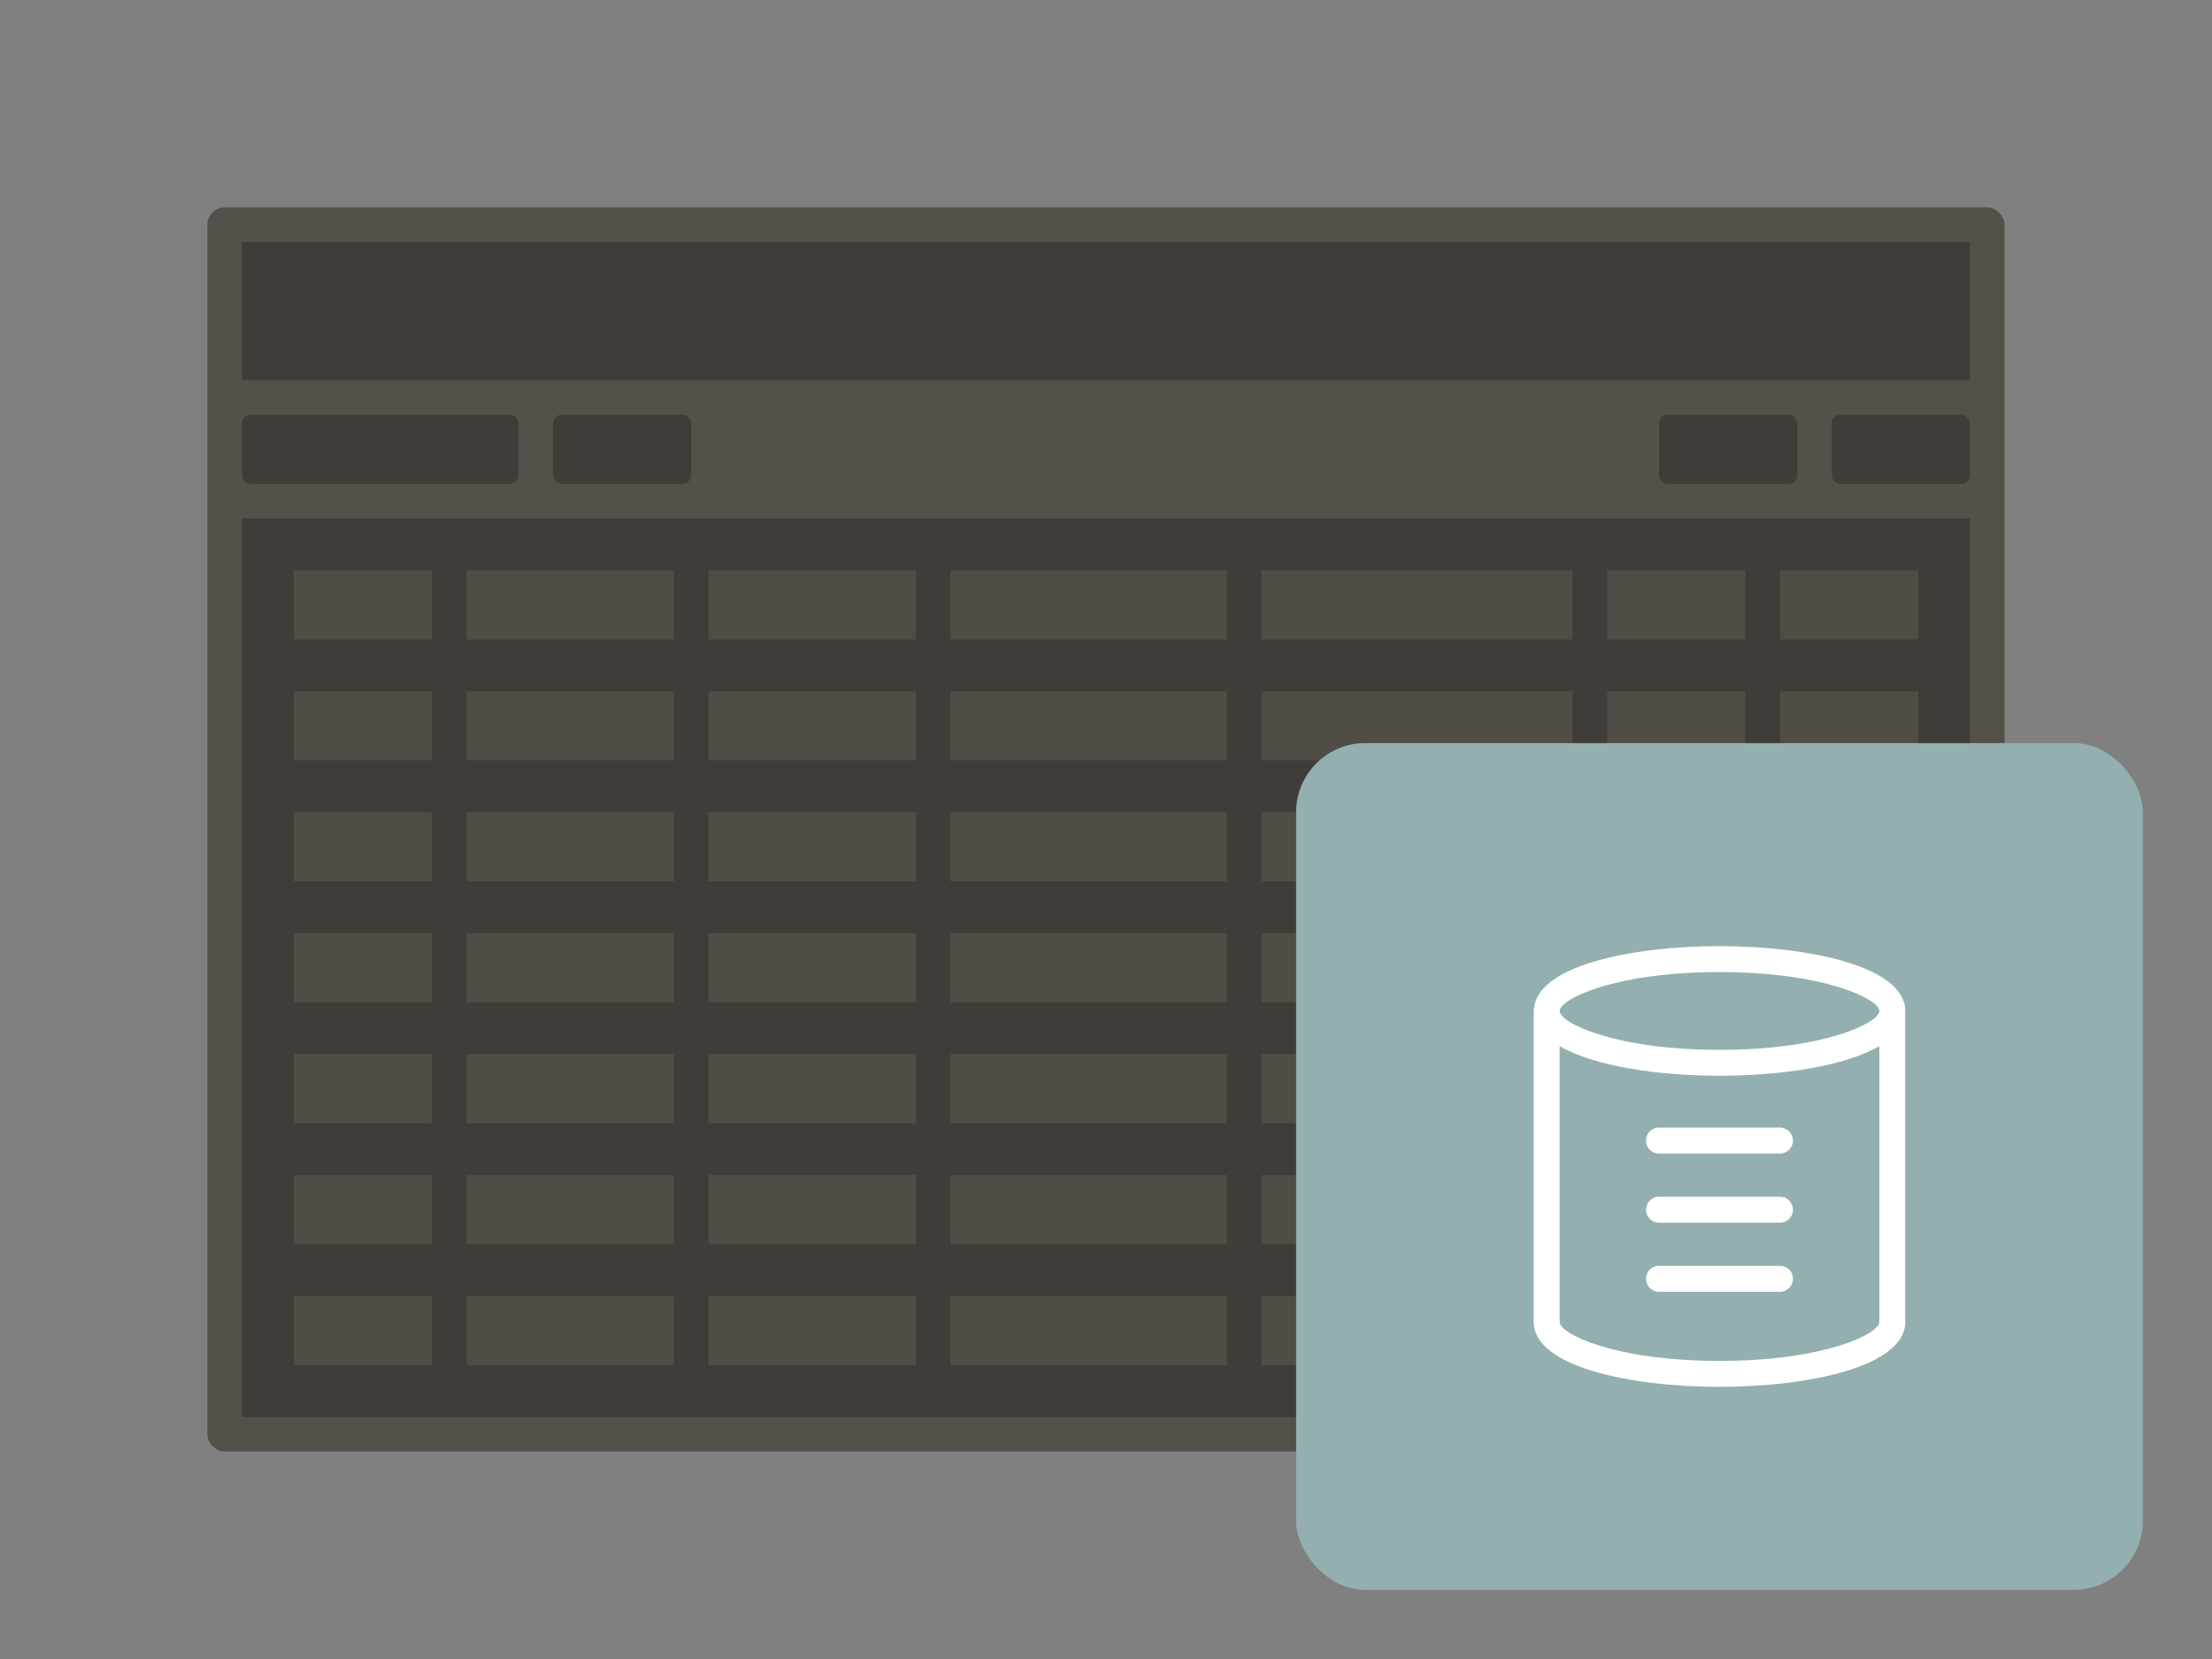
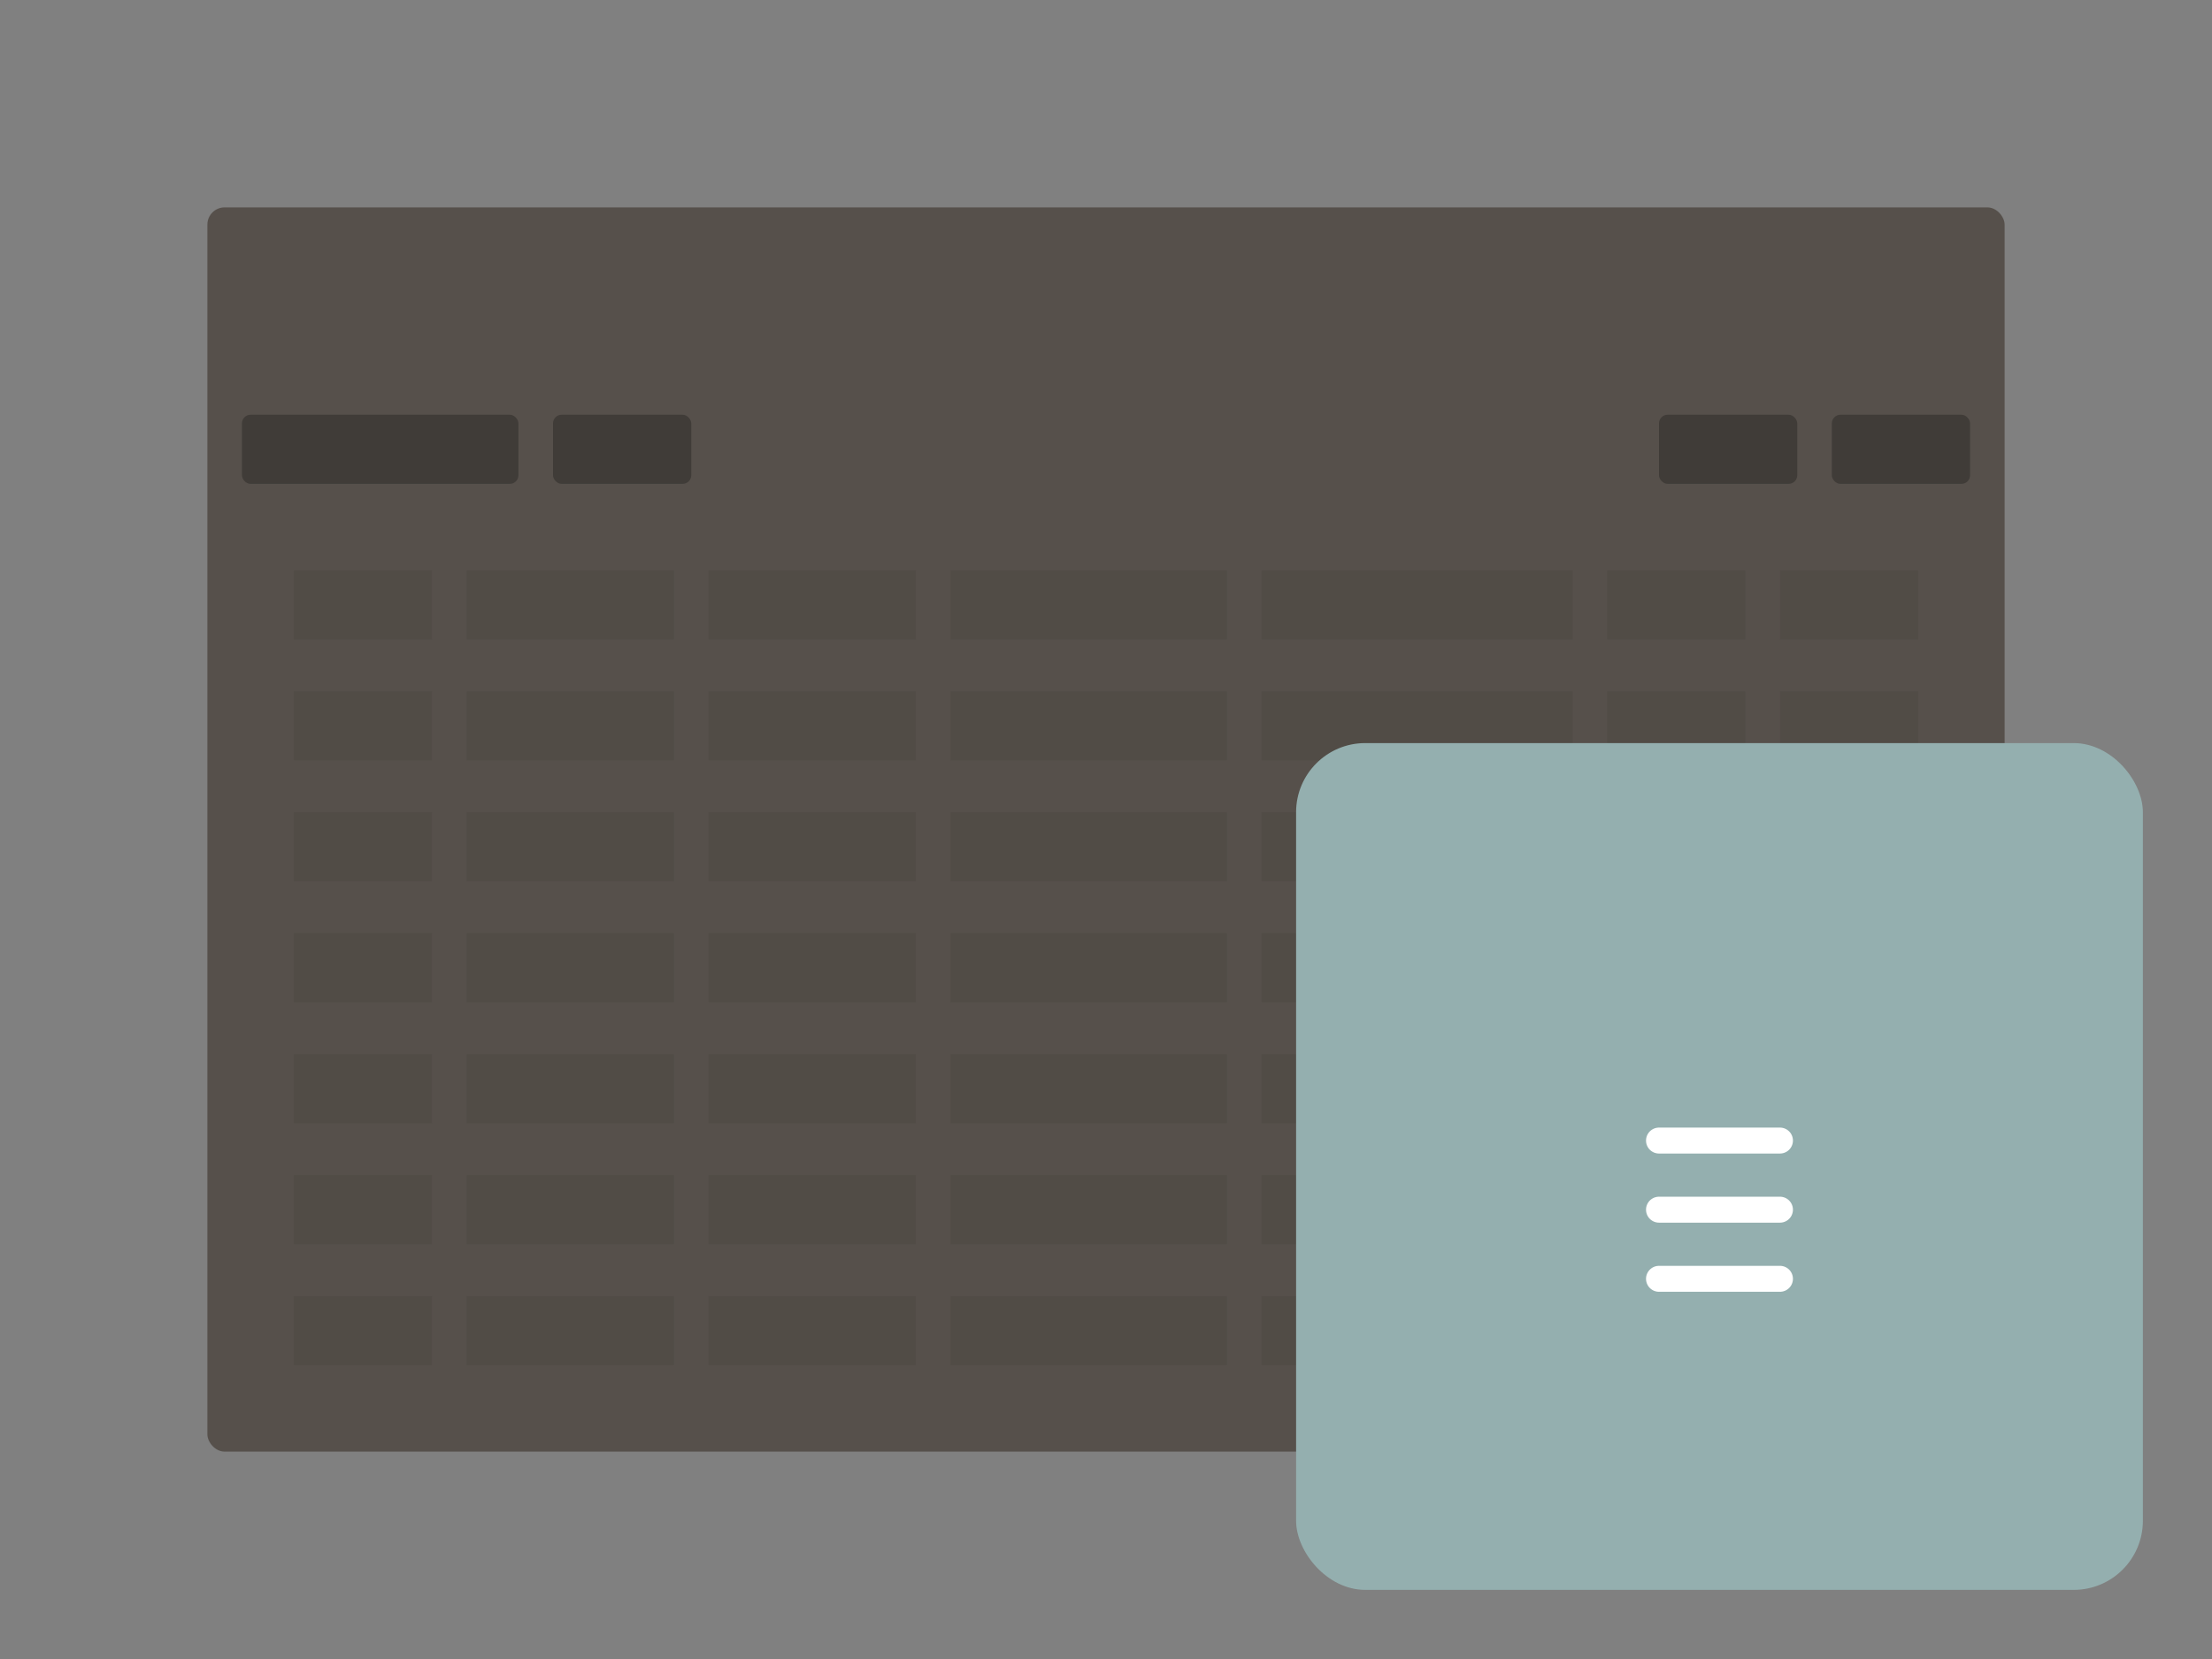
<svg xmlns="http://www.w3.org/2000/svg" xmlns:xlink="http://www.w3.org/1999/xlink" viewBox="0 0 128 96">
  <rect x="0" y="0" width="128" height="96" fill="#808080" stroke="none" />
  <defs>
    <symbol id="a" viewBox="0 0 49 49">
      <path fill="none" d="M0 0h49v49H0z" />
      <g fill="#fff">
-         <path d="M24.5 11.75c-5.101 0-10.572 1.142-10.735 3.639h-.015V33.5c0 2.576 5.572 3.75 10.75 3.75s10.75-1.174 10.75-3.75v-18c0-2.576-5.572-3.75-10.75-3.75Zm0 1.5c6.103 0 9.25 1.577 9.25 2.25s-3.147 2.25-9.25 2.25-9.25-1.577-9.25-2.25 3.147-2.25 9.25-2.25Zm0 22.5c-6.103 0-9.25-1.577-9.25-2.25V17.537c2.005 1.165 5.718 1.713 9.25 1.713s7.245-.547 9.25-1.713V33.5c0 .673-3.147 2.25-9.25 2.25Z" />
        <path d="M28 22.25h-7a.75.75 0 0 0 0 1.5h7a.75.75 0 0 0 0-1.5Zm0 4h-7a.75.75 0 0 0 0 1.5h7a.75.75 0 0 0 0-1.5Zm0 4h-7a.75.75 0 0 0 0 1.5h7a.75.75 0 0 0 0-1.5Z" />
      </g>
    </symbol>
  </defs>
  <rect x="12" y="12" width="104" height="72" rx="1" ry="1" fill="#56504b" />
-   <path fill="#403c38" d="M14 14h100v8H14zm0 16h100v52H14z" />
  <rect x="96" y="24" width="8" height="4" rx=".5" ry=".5" fill="#403c38" />
  <rect x="32" y="24" width="8" height="4" rx=".5" ry=".5" fill="#403c38" />
  <rect x="106" y="24" width="8" height="4" rx=".5" ry=".5" fill="#403c38" />
  <rect x="14" y="24" width="16" height="4" rx=".5" ry=".5" fill="#403c38" />
  <path fill="#514c46" d="M17 33h8v4h-8zm0 7h8v4h-8zm0 7h8v4h-8zm0 7h8v4h-8zm0 7h8v4h-8zm0 7h8v4h-8zm0 7h8v4h-8zm10-42h12v4H27zm0 7h12v4H27zm0 7h12v4H27zm0 7h12v4H27zm0 7h12v4H27zm0 7h12v4H27zm0 7h12v4H27zm14-42h12v4H41zm0 7h12v4H41zm0 7h12v4H41zm0 7h12v4H41zm0 7h12v4H41zm0 7h12v4H41zm0 7h12v4H41zm14-42h16v4H55zm0 7h16v4H55zm0 7h16v4H55zm0 7h16v4H55zm0 7h16v4H55zm0 7h16v4H55zm0 7h16v4H55zm18-42h18v4H73zm0 7h18v4H73zm0 7h18v4H73zm0 7h18v4H73zm0 7h18v4H73zm0 7h18v4H73zm0 7h18v4H73zm20-42h8v4h-8zm0 7h8v4h-8zm0 7h8v4h-8zm0 7h8v4h-8zm0 7h8v4h-8zm0 7h8v4h-8zm0 7h8v4h-8zm10-42h8v4h-8zm0 7h8v4h-8zm0 7h8v4h-8zm0 7h8v4h-8zm0 7h8v4h-8zm0 7h8v4h-8zm0 7h8v4h-8z" />
  <rect x="75" y="43" width="49" height="49" rx="4" ry="4" fill="#94afaf" />
  <use width="49" height="49" transform="translate(75 43)" xlink:href="#a" />
</svg>